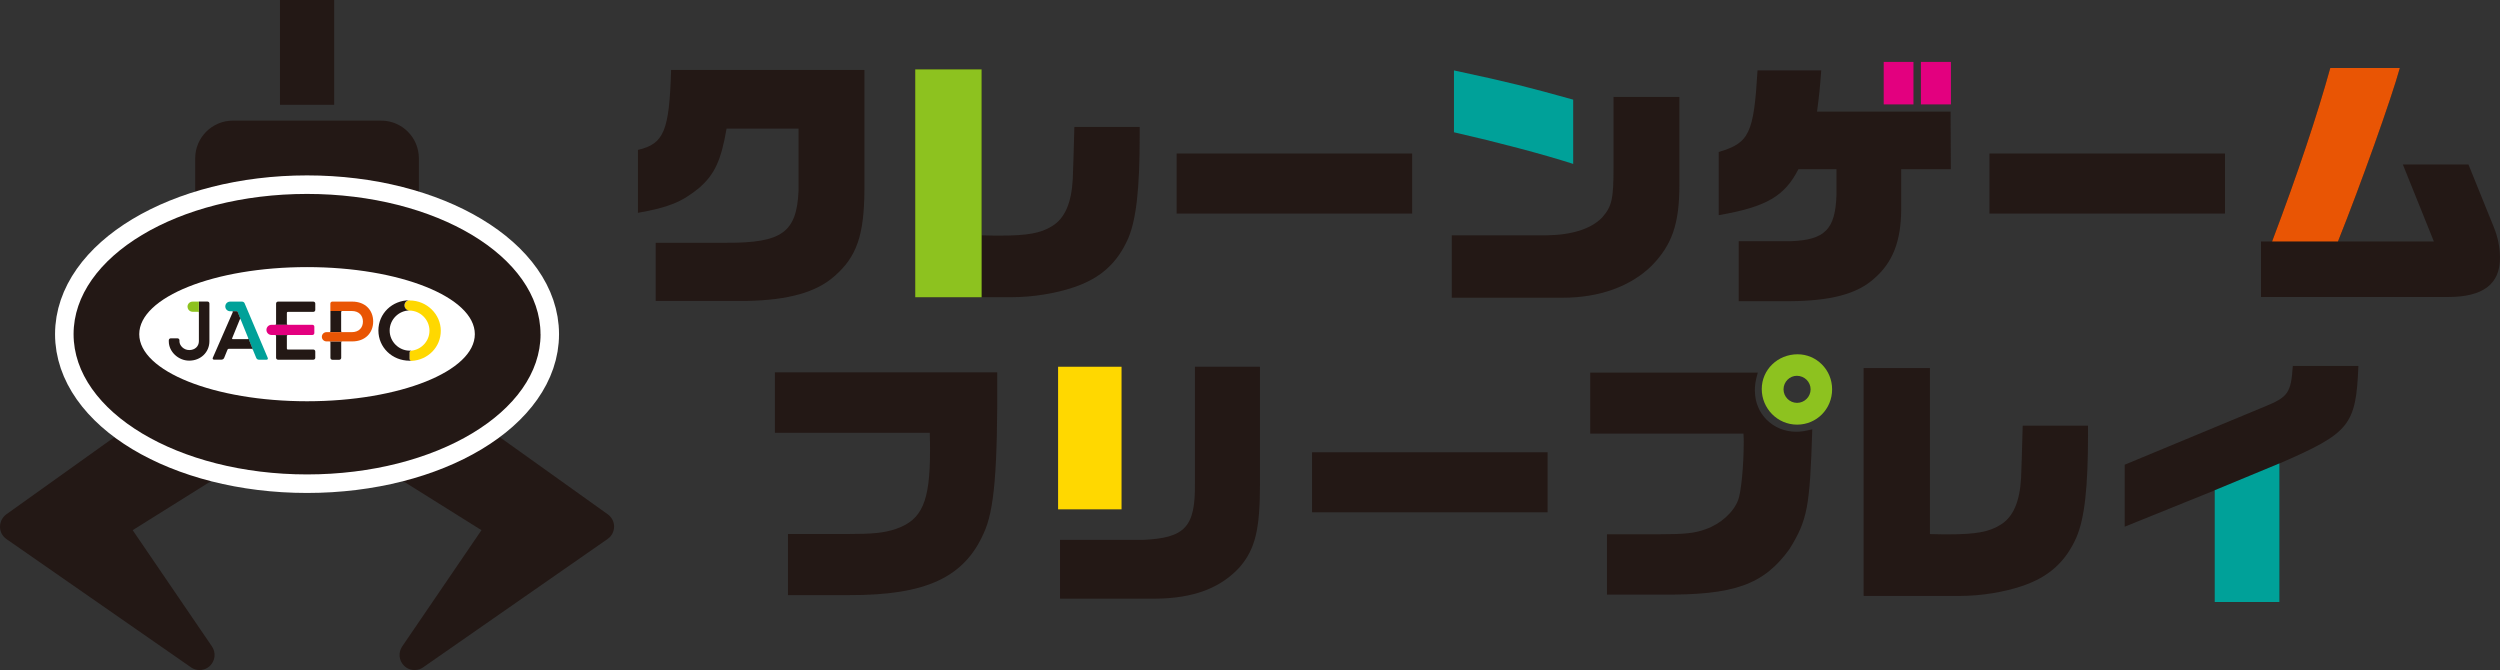
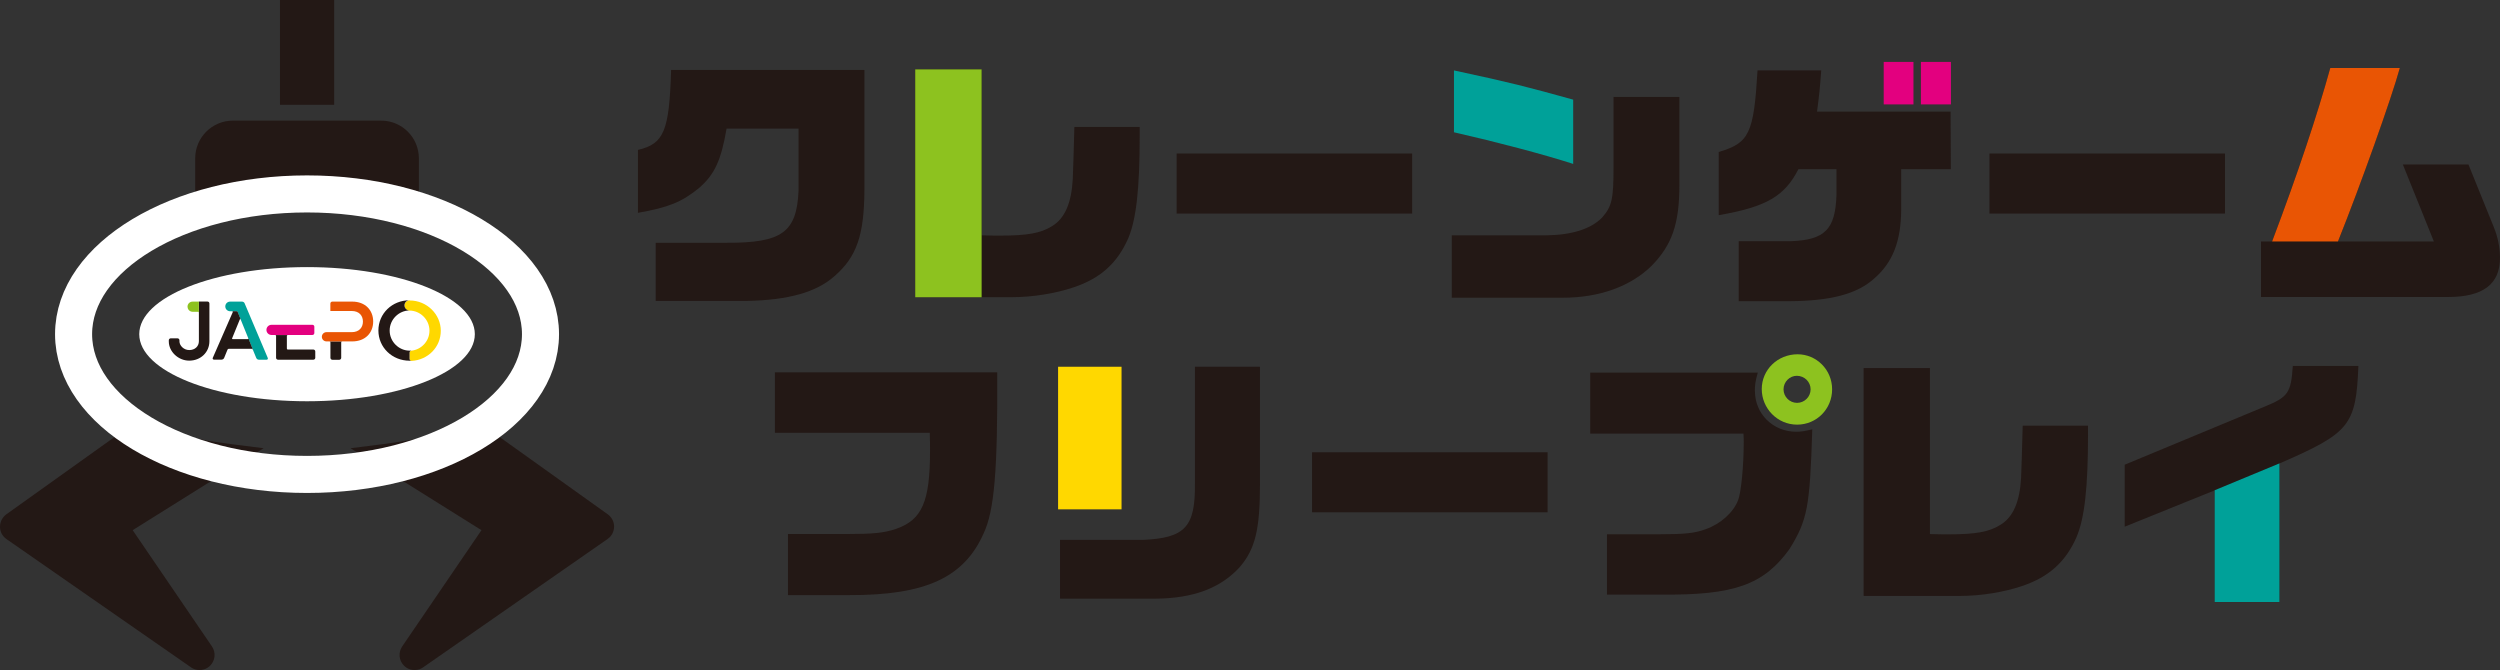
<svg xmlns="http://www.w3.org/2000/svg" id="_レイヤー_2" width="373.08" height="100" viewBox="0 0 373.08 100">
  <rect x="0" y="0" width="373.08" height="100" fill="#333333" stroke="none" />
  <defs>
    <style>.cls-1{fill:#fff;}.cls-2{stroke-width:3.13px;}.cls-2,.cls-3{fill:none;stroke:#fff;stroke-linecap:round;stroke-linejoin:round;}.cls-4{fill:#e3007f;}.cls-5{fill:#e95504;}.cls-6{fill:#8dc21f;}.cls-3{stroke-width:5.53px;}.cls-7{fill:#00a199;}.cls-8{fill:#231815;}.cls-9{fill:#ffd800;}</style>
  </defs>
  <g id="_サブ">
    <g>
      <rect class="cls-4" x="281.11" y="9.24" width="4.44" height="6.34" />
      <rect class="cls-4" x="286.66" y="9.24" width="4.48" height="6.34" />
      <rect class="cls-8" x="41.78" width="8.09" height="15.64" />
      <path class="cls-8" d="M45.82,26.65c6.01,0,11.67,.92,16.69,2.51,0,0,0-.01,0-.02v-5.51c0-3.11-2.52-5.63-5.63-5.63h-22.12c-3.11,0-5.63,2.52-5.63,5.63v5.51s0,.01,0,.02c5.02-1.59,10.68-2.51,16.69-2.51" />
      <path class="cls-8" d="M0,78.61c0-.73,.35-1.42,.94-1.85l20.56-14.69c3.1,3.39,11.74,4,17.84,4.82l-19.54,12.23,11.83,17.35c.61,.9,.5,2.1-.27,2.87-.45,.45-1.05,.67-1.65,.65-.43-.01-.85-.14-1.22-.41L.97,80.45C.36,80.03,0,79.35,0,78.61" />
      <path class="cls-8" d="M91.65,78.61c0-.73-.35-1.42-.94-1.85l-20.56-14.69c-3.1,3.39-11.74,4-17.84,4.82l19.54,12.23-11.83,17.35c-.61,.9-.5,2.1,.27,2.87,.45,.45,1.05,.67,1.65,.65,.43-.01,.85-.14,1.22-.41l27.52-19.15c.6-.42,.96-1.1,.96-1.83" />
      <ellipse class="cls-3" cx="45.82" cy="49.87" rx="34.84" ry="20.93" />
-       <path class="cls-8" d="M80.67,49.87c0,11.56-15.6,20.93-34.84,20.93S10.98,61.43,10.98,49.87s15.6-20.93,34.84-20.93,34.84,9.37,34.84,20.93" />
      <path class="cls-1" d="M70.86,49.87c0,5.53-11.21,10.01-25.04,10.01s-25.04-4.48-25.04-10.01,11.21-10.01,25.04-10.01,25.04,4.48,25.04,10.01" />
      <path class="cls-1" d="M29.68,45.01v5.9c0,.78-.59,1.33-1.44,1.33s-1.46-.7-1.46-1.29v-.17c0-.16-.13-.29-.29-.29h-1.01c-.16,0-.29,.13-.29,.29v.17c0,1.53,1.42,2.87,3.04,2.87,1.72,0,3.02-1.25,3.02-2.91v-5.62c0-.16-.13-.29-.29-.29h-1.3Z" />
      <path class="cls-2" d="M29.68,45.01v5.9c0,.78-.59,1.33-1.44,1.33s-1.46-.7-1.46-1.29v-.17c0-.16-.13-.29-.29-.29h-1.01c-.16,0-.29,.13-.29,.29v.17c0,1.53,1.42,2.87,3.04,2.87,1.72,0,3.02-1.25,3.02-2.91v-5.62c0-.16-.13-.29-.29-.29h-1.3Z" />
-       <path class="cls-1" d="M36.51,45.27c-.07-.16-.22-.26-.4-.26h-1.77c-.4,0-.72,.32-.72,.72s.32,.71,.71,.72h.94c.09,0,.17,.06,.2,.13l1.64,4.04,.57,1.44,.56,1.36c.07,.16,.22,.26,.39,.26h1.16c.14,0,.23-.14,.17-.26l-3.45-8.14Z" />
      <path class="cls-2" d="M36.51,45.27c-.07-.16-.22-.26-.4-.26h-1.77c-.4,0-.72,.32-.72,.72s.32,.71,.71,.72h.94c.09,0,.17,.06,.2,.13l1.64,4.04,.57,1.44,.56,1.36c.07,.16,.22,.26,.39,.26h1.16c.14,0,.23-.14,.17-.26l-3.45-8.14Z" />
      <path class="cls-1" d="M27.99,45.77c0,.42,.33,.75,.75,.76,0,0,.01,0,.01,0s0,0,0,0h.79c.08,0,.14,.06,.14,.14v-1.66h-.94c-.42,0-.76,.34-.76,.76" />
      <path class="cls-2" d="M27.99,45.77c0,.42,.33,.75,.75,.76,0,0,.01,0,.01,0s0,0,0,0h.79c.08,0,.14,.06,.14,.14v-1.66h-.94c-.42,0-.76,.34-.76,.76Z" />
      <path class="cls-1" d="M46.76,45.01h-5.27c-.16,0-.29,.13-.29,.29v3.04c0,.08-.06,.14-.14,.14h1.89c-.08,0-.14-.07-.14-.14v-1.66c0-.08,.06-.14,.14-.14h3.81c.16,0,.29-.13,.29-.29v-.95c0-.16-.13-.29-.29-.29" />
      <path class="cls-2" d="M46.76,45.01h-5.27c-.16,0-.29,.13-.29,.29v3.04c0,.08-.06,.14-.14,.14h1.89c-.08,0-.14-.07-.14-.14v-1.66c0-.08,.06-.14,.14-.14h3.81c.16,0,.29-.13,.29-.29v-.95c0-.16-.13-.29-.29-.29Z" />
      <path class="cls-1" d="M46.76,52.16h-3.81c-.08,0-.14-.06-.14-.14v-1.88c0-.08,.06-.14,.14-.14h-1.89c.08,0,.14,.06,.14,.14v3.26c0,.16,.13,.28,.29,.28h5.27c.16,0,.29-.13,.29-.28v-.95c0-.16-.13-.29-.29-.29" />
      <path class="cls-2" d="M46.76,52.16h-3.81c-.08,0-.14-.06-.14-.14v-1.88c0-.08,.06-.14,.14-.14h-1.89c.08,0,.14,.06,.14,.14v3.26c0,.16,.13,.28,.29,.28h5.27c.16,0,.29-.13,.29-.28v-.95c0-.16-.13-.29-.29-.29Z" />
      <path class="cls-1" d="M51.05,49.57c-.08,0-.14-.06-.14-.14v-2.88c0-.08,.06-.14,.14-.14h-1.74v3.02c0,.08-.06,.14-.14,.14" />
      <path class="cls-2" d="M51.05,49.57c-.08,0-.14-.06-.14-.14v-2.88c0-.08,.06-.14,.14-.14h-1.74v3.02c0,.08-.06,.14-.14,.14" />
      <path class="cls-1" d="M49.31,51.09v2.31c0,.16,.13,.29,.29,.29h1.03c.16,0,.29-.13,.29-.29v-2.31c0-.08,.06-.14,.14-.14h-1.89c.08,0,.14,.06,.14,.14" />
      <path class="cls-2" d="M49.31,51.09v2.31c0,.16,.13,.29,.29,.29h1.03c.16,0,.29-.13,.29-.29v-2.31c0-.08,.06-.14,.14-.14h-1.89c.08,0,.14,.06,.14,.14Z" />
      <path class="cls-1" d="M40.51,49.99s.01,0,.01,0h6.1c.16,0,.29-.13,.29-.29v-.95c0-.16-.13-.28-.29-.28h-6.1c-.42,0-.76,.34-.76,.76s.33,.75,.75,.76" />
      <path class="cls-2" d="M40.51,49.99s.01,0,.01,0h6.1c.16,0,.29-.13,.29-.29v-.95c0-.16-.13-.28-.29-.28h-6.1c-.42,0-.76,.34-.76,.76s.33,.75,.75,.76Z" />
      <path class="cls-1" d="M37.06,50.48c.03,.06-.02,.13-.09,.13h-2.24c-.07,0-.12-.07-.09-.13l1.16-2.84s.09-.05,.11,0l-.43-1.07c-.03-.08-.11-.13-.2-.13h-.63c.07,0,.11,.07,.09,.13l-2.99,6.84c-.06,.12,.04,.26,.17,.26h1.14c.17,0,.33-.11,.39-.26l.5-1.23c.03-.08,.11-.13,.2-.13h3.39c.08,0,.16,.05,.2,.13l-.67-1.7Z" />
      <path class="cls-2" d="M37.06,50.48c.03,.06-.02,.13-.09,.13h-2.24c-.07,0-.12-.07-.09-.13l1.16-2.84s.09-.05,.11,0l-.43-1.07c-.03-.08-.11-.13-.2-.13h-.63c.07,0,.11,.07,.09,.13l-2.99,6.84c-.06,.12,.04,.26,.17,.26h1.14c.17,0,.33-.11,.39-.26l.5-1.23c.03-.08,.11-.13,.2-.13h3.39c.08,0,.16,.05,.2,.13l-.67-1.7Z" />
      <path class="cls-1" d="M52.58,45.01h-2.99c-.16,0-.29,.13-.29,.29v1.11h3.18c1.16,0,1.68,.74,1.68,1.58s-.52,1.58-1.68,1.58h-3.77s0,0,0,0c-.37,0-.68,.31-.68,.69s.3,.68,.68,.69c0,0,0,0,0,0h3.86c1.93,0,3.12-1.27,3.12-2.97s-1.19-2.97-3.12-2.97" />
      <path class="cls-2" d="M52.58,45.01h-2.99c-.16,0-.29,.13-.29,.29v1.11h3.18c1.16,0,1.68,.74,1.68,1.58s-.52,1.58-1.68,1.58h-3.77s0,0,0,0c-.37,0-.68,.31-.68,.69s.3,.68,.68,.69c0,0,0,0,0,0h3.86c1.93,0,3.12-1.27,3.12-2.97s-1.19-2.97-3.12-2.97Z" />
      <path class="cls-1" d="M61.12,44.83c-.42,0-.76,.34-.76,.76s.34,.76,.76,.76c1.56,0,2.97,1.31,2.97,3,0,1.58-1.24,2.83-2.68,2.98-.16,.02-.29,.14-.29,.3v.95c0,.16,.13,.29,.29,.28,2.46-.14,4.37-2.06,4.37-4.5s-2.06-4.52-4.65-4.52" />
      <path class="cls-2" d="M61.12,44.83c-.42,0-.76,.34-.76,.76s.34,.76,.76,.76c1.56,0,2.97,1.31,2.97,3,0,1.58-1.24,2.83-2.68,2.98-.16,.02-.29,.14-.29,.3v.95c0,.16,.13,.29,.29,.28,2.46-.14,4.37-2.06,4.37-4.5s-2.06-4.52-4.65-4.52Z" />
      <path class="cls-1" d="M61.25,46.35s-.08,0-.12,0c.04,0,.08,0,.12,0" />
      <path class="cls-2" d="M61.25,46.35s-.08,0-.12,0c.04,0,.08,0,.12,0Z" />
      <path class="cls-1" d="M61.12,53.57v-.95c0-.16,.13-.28,.29-.3-.1,0-.19,.01-.29,.01-1.56,0-2.97-1.31-2.97-3s1.41-3,2.97-3c-.42,0-.76-.34-.76-.76s.34-.76,.76-.76c-2.6,0-4.65,1.98-4.65,4.51s2.06,4.51,4.65,4.51c.09,0,.18,0,.27,0-.15,0-.27-.12-.27-.28" />
      <path class="cls-2" d="M61.12,53.57v-.95c0-.16,.13-.28,.29-.3-.1,0-.19,.01-.29,.01-1.56,0-2.97-1.31-2.97-3s1.41-3,2.97-3c-.42,0-.76-.34-.76-.76s.34-.76,.76-.76c-2.6,0-4.65,1.98-4.65,4.51s2.06,4.51,4.65,4.51c.09,0,.18,0,.27,0-.15,0-.27-.12-.27-.28Z" />
      <path class="cls-8" d="M29.68,45.01v5.9c0,.78-.59,1.33-1.44,1.33s-1.46-.7-1.46-1.29v-.17c0-.16-.13-.29-.29-.29h-1.01c-.16,0-.29,.13-.29,.29v.17c0,1.53,1.42,2.87,3.04,2.87,1.72,0,3.02-1.25,3.02-2.91v-5.62c0-.16-.13-.29-.29-.29h-1.3Z" />
      <path class="cls-7" d="M36.51,45.27c-.07-.16-.22-.26-.4-.26h-1.77c-.4,0-.72,.32-.72,.72s.32,.71,.71,.72h.94c.09,0,.17,.06,.2,.13l1.64,4.04,.57,1.44,.56,1.36c.07,.16,.22,.26,.39,.26h1.16c.14,0,.23-.14,.17-.26l-3.45-8.14Z" />
      <path class="cls-6" d="M27.99,45.77c0,.42,.33,.75,.75,.76,0,0,.01,0,.01,0s0,0,0,0h.79c.08,0,.14,.06,.14,.14v-1.66h-.94c-.42,0-.76,.34-.76,.76" />
-       <path class="cls-8" d="M46.76,45.01h-5.27c-.16,0-.29,.13-.29,.29v3.04c0,.08-.06,.14-.14,.14h1.89c-.08,0-.14-.07-.14-.14v-1.66c0-.08,.06-.14,.14-.14h3.81c.16,0,.29-.13,.29-.29v-.95c0-.16-.13-.29-.29-.29" />
      <path class="cls-8" d="M46.76,52.16h-3.81c-.08,0-.14-.06-.14-.14v-1.88c0-.08,.06-.14,.14-.14h-1.89c.08,0,.14,.06,.14,.14v3.26c0,.16,.13,.28,.29,.28h5.27c.16,0,.29-.13,.29-.28v-.95c0-.16-.13-.29-.29-.29" />
-       <path class="cls-8" d="M51.05,49.57c-.08,0-.14-.06-.14-.14v-2.88c0-.08,.06-.14,.14-.14h-1.74v3.02c0,.08-.06,.14-.14,.14" />
      <path class="cls-8" d="M49.31,51.09v2.31c0,.16,.13,.29,.29,.29h1.03c.16,0,.29-.13,.29-.29v-2.31c0-.08,.06-.14,.14-.14h-1.89c.08,0,.14,.06,.14,.14" />
      <path class="cls-4" d="M40.51,49.99s.01,0,.01,0h6.1c.16,0,.29-.13,.29-.29v-.95c0-.16-.13-.28-.29-.28h-6.1c-.42,0-.76,.34-.76,.76s.33,.75,.75,.76" />
      <path class="cls-8" d="M37.06,50.48c.03,.06-.02,.13-.09,.13h-2.24c-.07,0-.12-.07-.09-.13l1.16-2.84s.09-.05,.11,0l-.43-1.07c-.03-.08-.11-.13-.2-.13h-.63c.07,0,.11,.07,.09,.13l-2.99,6.84c-.06,.12,.04,.26,.17,.26h1.14c.17,0,.33-.11,.39-.26l.5-1.23c.03-.08,.11-.13,.2-.13h3.39c.08,0,.16,.05,.2,.13l-.67-1.7Z" />
      <path class="cls-5" d="M52.58,45.01h-2.99c-.16,0-.29,.13-.29,.29v1.11h3.18c1.16,0,1.68,.74,1.68,1.58s-.52,1.58-1.68,1.58h-3.77s0,0,0,0c-.37,0-.68,.31-.68,.69s.3,.68,.68,.69c0,0,0,0,0,0h3.86c1.93,0,3.12-1.27,3.12-2.97s-1.19-2.97-3.12-2.97" />
      <path class="cls-9" d="M61.12,44.83c-.42,0-.76,.34-.76,.76s.34,.76,.76,.76c1.56,0,2.97,1.31,2.97,3,0,1.58-1.24,2.83-2.68,2.98-.16,.02-.29,.14-.29,.3v.95c0,.16,.13,.29,.29,.28,2.46-.14,4.37-2.06,4.37-4.5s-2.06-4.52-4.65-4.52" />
-       <path class="cls-8" d="M61.25,46.35s-.08,0-.12,0c.04,0,.08,0,.12,0" />
+       <path class="cls-8" d="M61.25,46.35s-.08,0-.12,0" />
      <path class="cls-8" d="M61.12,53.57v-.95c0-.16,.13-.28,.29-.3-.1,0-.19,.01-.29,.01-1.56,0-2.97-1.31-2.97-3s1.41-3,2.97-3c-.42,0-.76-.34-.76-.76s.34-.76,.76-.76c-2.6,0-4.65,1.98-4.65,4.51s2.06,4.51,4.65,4.51c.09,0,.18,0,.27,0-.15,0-.27-.12-.27-.28" />
      <path class="cls-8" d="M108.43,19.19c-.83,4.79-1.78,6.82-4.08,8.84-2.61,2.14-4.6,2.93-9.15,3.73v-9.39c3.88-.91,4.68-2.78,4.95-11.93h28.85V28.34c-.04,6.78-1.15,9.99-4.48,12.88-2.69,2.38-6.82,3.57-13.12,3.69h-13.55v-8.68h10.5c8.36,.04,10.54-1.55,10.82-7.77v-9.27h-10.74Z" />
      <path class="cls-8" d="M136.58,10.35h9.91v24.77c1.15,.04,2.34,.04,2.78,.04,4.04,0,6.02-.36,7.69-1.39,1.94-1.15,2.93-3.45,3.13-7.02,.08-1.94,.12-3.49,.24-7.81h9.75v1.27c0,7.97-.51,12.56-1.74,15.42-1.62,3.65-4.12,5.91-8.12,7.25-2.7,.91-6.1,1.47-9.24,1.47h-14.39V10.35Z" />
      <rect class="cls-8" x="175.59" y="22.91" width="35.15" height="8.96" />
      <path class="cls-8" d="M216.65,35.12h14.03c3.88-.04,6.74-.95,8.4-2.65,1.47-1.67,1.71-2.74,1.71-7.53V14.47h9.83v13.12c0,5.83-1.11,8.96-4.12,12.05-3.13,3.09-7.81,4.79-13.28,4.79h-16.57v-9.32Z" />
      <path class="cls-8" d="M268.38,25.25c-2.06,4.04-4.8,5.63-11.89,6.86v-9.43c4.56-1.35,5.23-2.73,5.79-12.17h9.51c-.2,2.69-.32,3.85-.63,6.14h19.93l.04,8.6h-7.41v6.1c-.04,4.68-1.27,7.81-4,10.19-2.57,2.34-6.5,3.37-12.72,3.41h-7.53v-8.96h7.85c5.03-.2,6.58-1.78,6.74-6.9v-3.84h-5.67Z" />
      <rect class="cls-8" x="296.89" y="22.91" width="35.15" height="8.96" />
      <path class="cls-8" d="M337.4,36.03h1.67c3.8-10.07,6.74-18.87,8.68-25.88h10.38c-1.23,4.44-5.83,17.36-9.23,25.88h14.31l-4.63-11.49h9.79l3.8,9.39c.6,1.47,.91,3.05,.91,4.56,0,3.92-2.54,5.83-7.73,5.83h-27.94v-8.28Z" />
      <path class="cls-8" d="M115.65,55.56h33.17c.08,14.66-.44,20.65-2.02,24.02-2.93,6.62-8.68,9.27-20.13,9.23h-9.08v-9.12h8.92c3.81,0,5.39-.16,7.17-.75,3.92-1.35,5.11-4.04,5.11-11.69,0-.47,0-1.5-.04-2.66h-23.11v-9.04Z" />
      <path class="cls-8" d="M158.18,80.57h12.33c6.34-.28,7.89-1.9,7.81-8.44v-17.4h9.71v17.48c0,6.82-.71,9.71-3.01,12.41-2.85,3.13-6.9,4.68-12.6,4.72h-14.23v-8.76Z" />
      <rect class="cls-8" x="195.8" y="67.49" width="35.15" height="8.96" />
      <path class="cls-8" d="M261.88,58.33c0-.83,.08-1.47,.44-2.73h-25.01v9.11h22.87c.04,.64,.04,1.03,.04,1.27,0,3.53-.39,7.49-.83,8.64-.71,1.86-2.62,3.57-4.87,4.36-1.63,.6-3.09,.75-7.1,.75h-7.61v9h8.05c10.94,.12,15.34-1.47,19.18-6.78,2.7-4.36,3.05-6.26,3.41-17.88-1.15,.28-1.74,.36-2.38,.36-3.49,0-6.18-2.66-6.18-6.1" />
      <path class="cls-8" d="M278.1,54.93h9.91v24.77c1.15,.04,2.34,.04,2.78,.04,4.04,0,6.02-.36,7.69-1.39,1.94-1.15,2.93-3.45,3.13-7.02,.08-1.94,.12-3.49,.24-7.81h9.75v1.27c0,7.97-.51,12.56-1.74,15.42-1.62,3.65-4.12,5.91-8.12,7.25-2.7,.91-6.1,1.47-9.24,1.47h-14.39V54.93Z" />
      <path class="cls-8" d="M317.07,69.35l20.81-8.64c3.61-1.47,4-2.06,4.28-6.1h9.79c-.36,8.88-1.27,9.99-11.77,14.55v20.69h-9.67v-16.68l-13.44,5.43v-9.24Z" />
      <polygon class="cls-6" points="146.49 35.12 146.49 10.35 136.58 10.35 136.58 44.36 146.49 44.36 146.49 35.12" />
      <path class="cls-7" d="M234.77,24.46c-4.44-1.43-11.33-3.25-17.79-4.72V10.51c8.68,1.86,10.78,2.42,17.79,4.36v9.59Z" />
      <path class="cls-5" d="M339.07,36.03h9.83c3.41-8.52,8.01-21.44,9.23-25.88h-10.38c-1.94,7.01-4.87,15.81-8.68,25.88" />
      <rect class="cls-9" x="157.9" y="54.73" width="9.47" height="21.28" />
      <path class="cls-6" d="M268.26,52.87c-2.97,0-5.35,2.3-5.35,5.19s2.34,5.31,5.27,5.31,5.23-2.34,5.23-5.27-2.34-5.23-5.15-5.23m-.08,7.25c-1.11,0-2.02-.91-2.02-2.02s.91-2.02,1.98-2.02c1.15,0,2.06,.91,2.06,2.02s-.91,2.02-2.02,2.02" />
      <polygon class="cls-7" points="330.5 89.84 340.17 89.84 340.17 69.15 330.5 73.16 330.5 89.84" />
    </g>
  </g>
</svg>